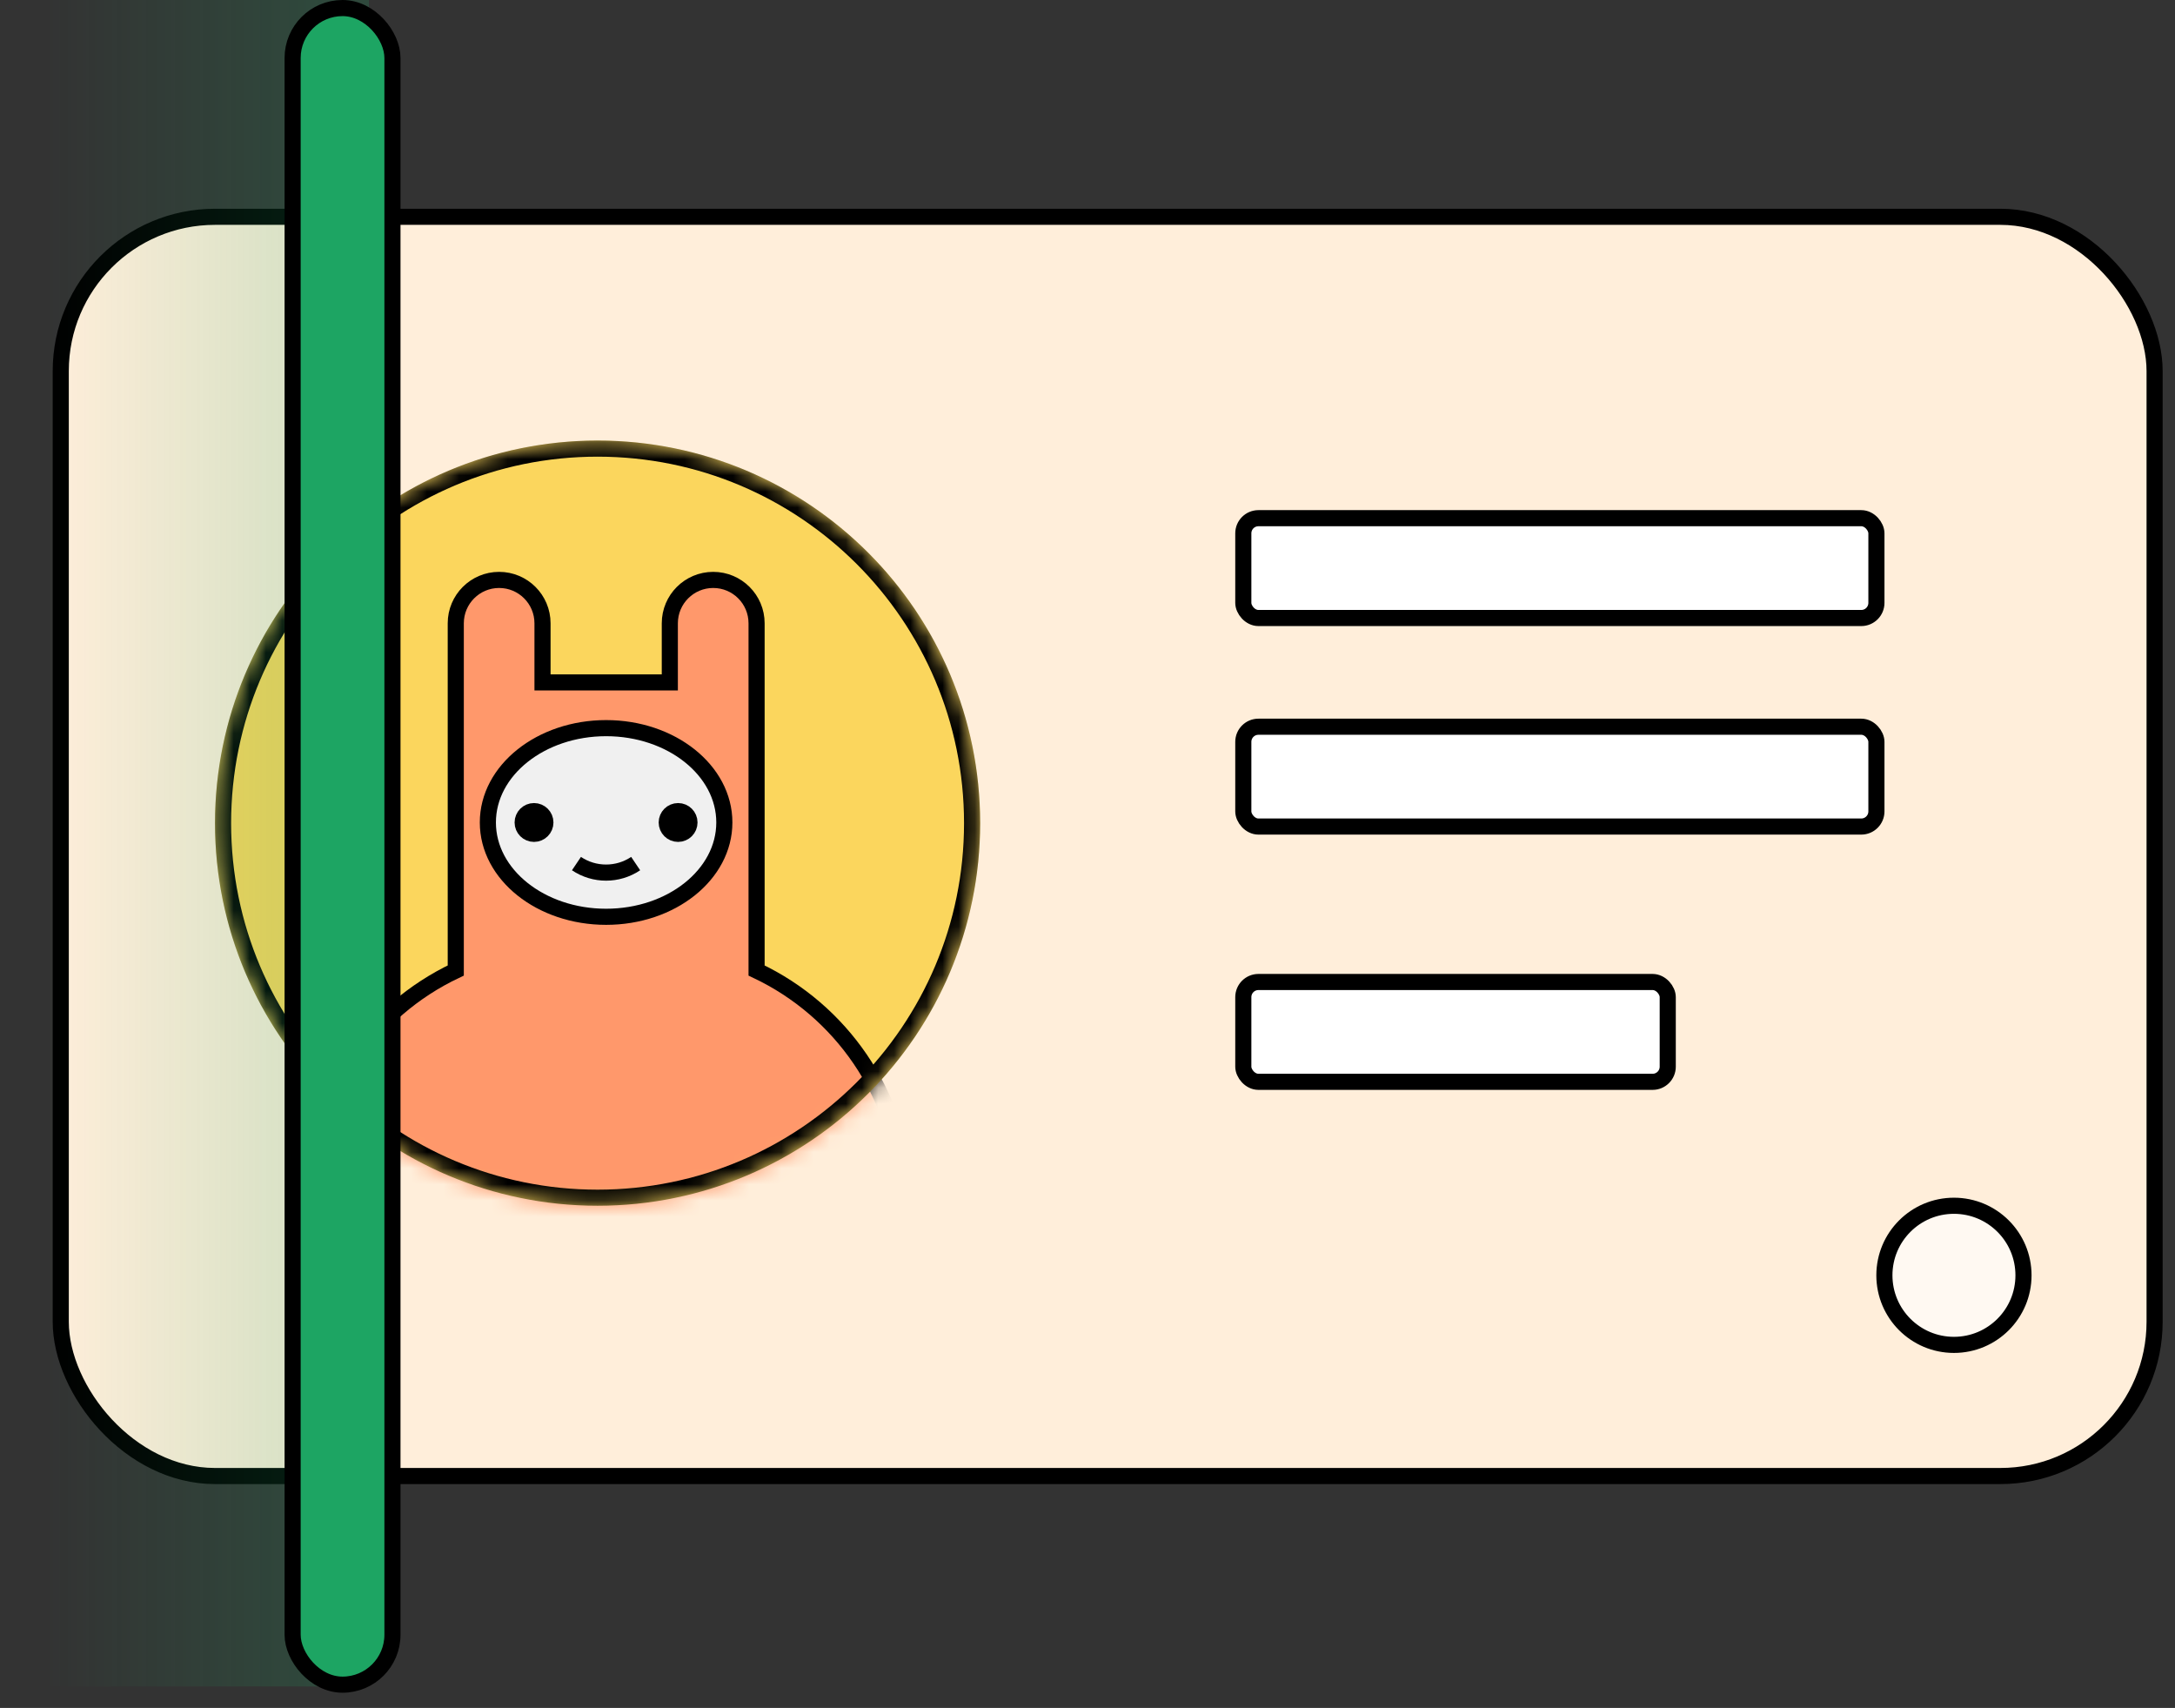
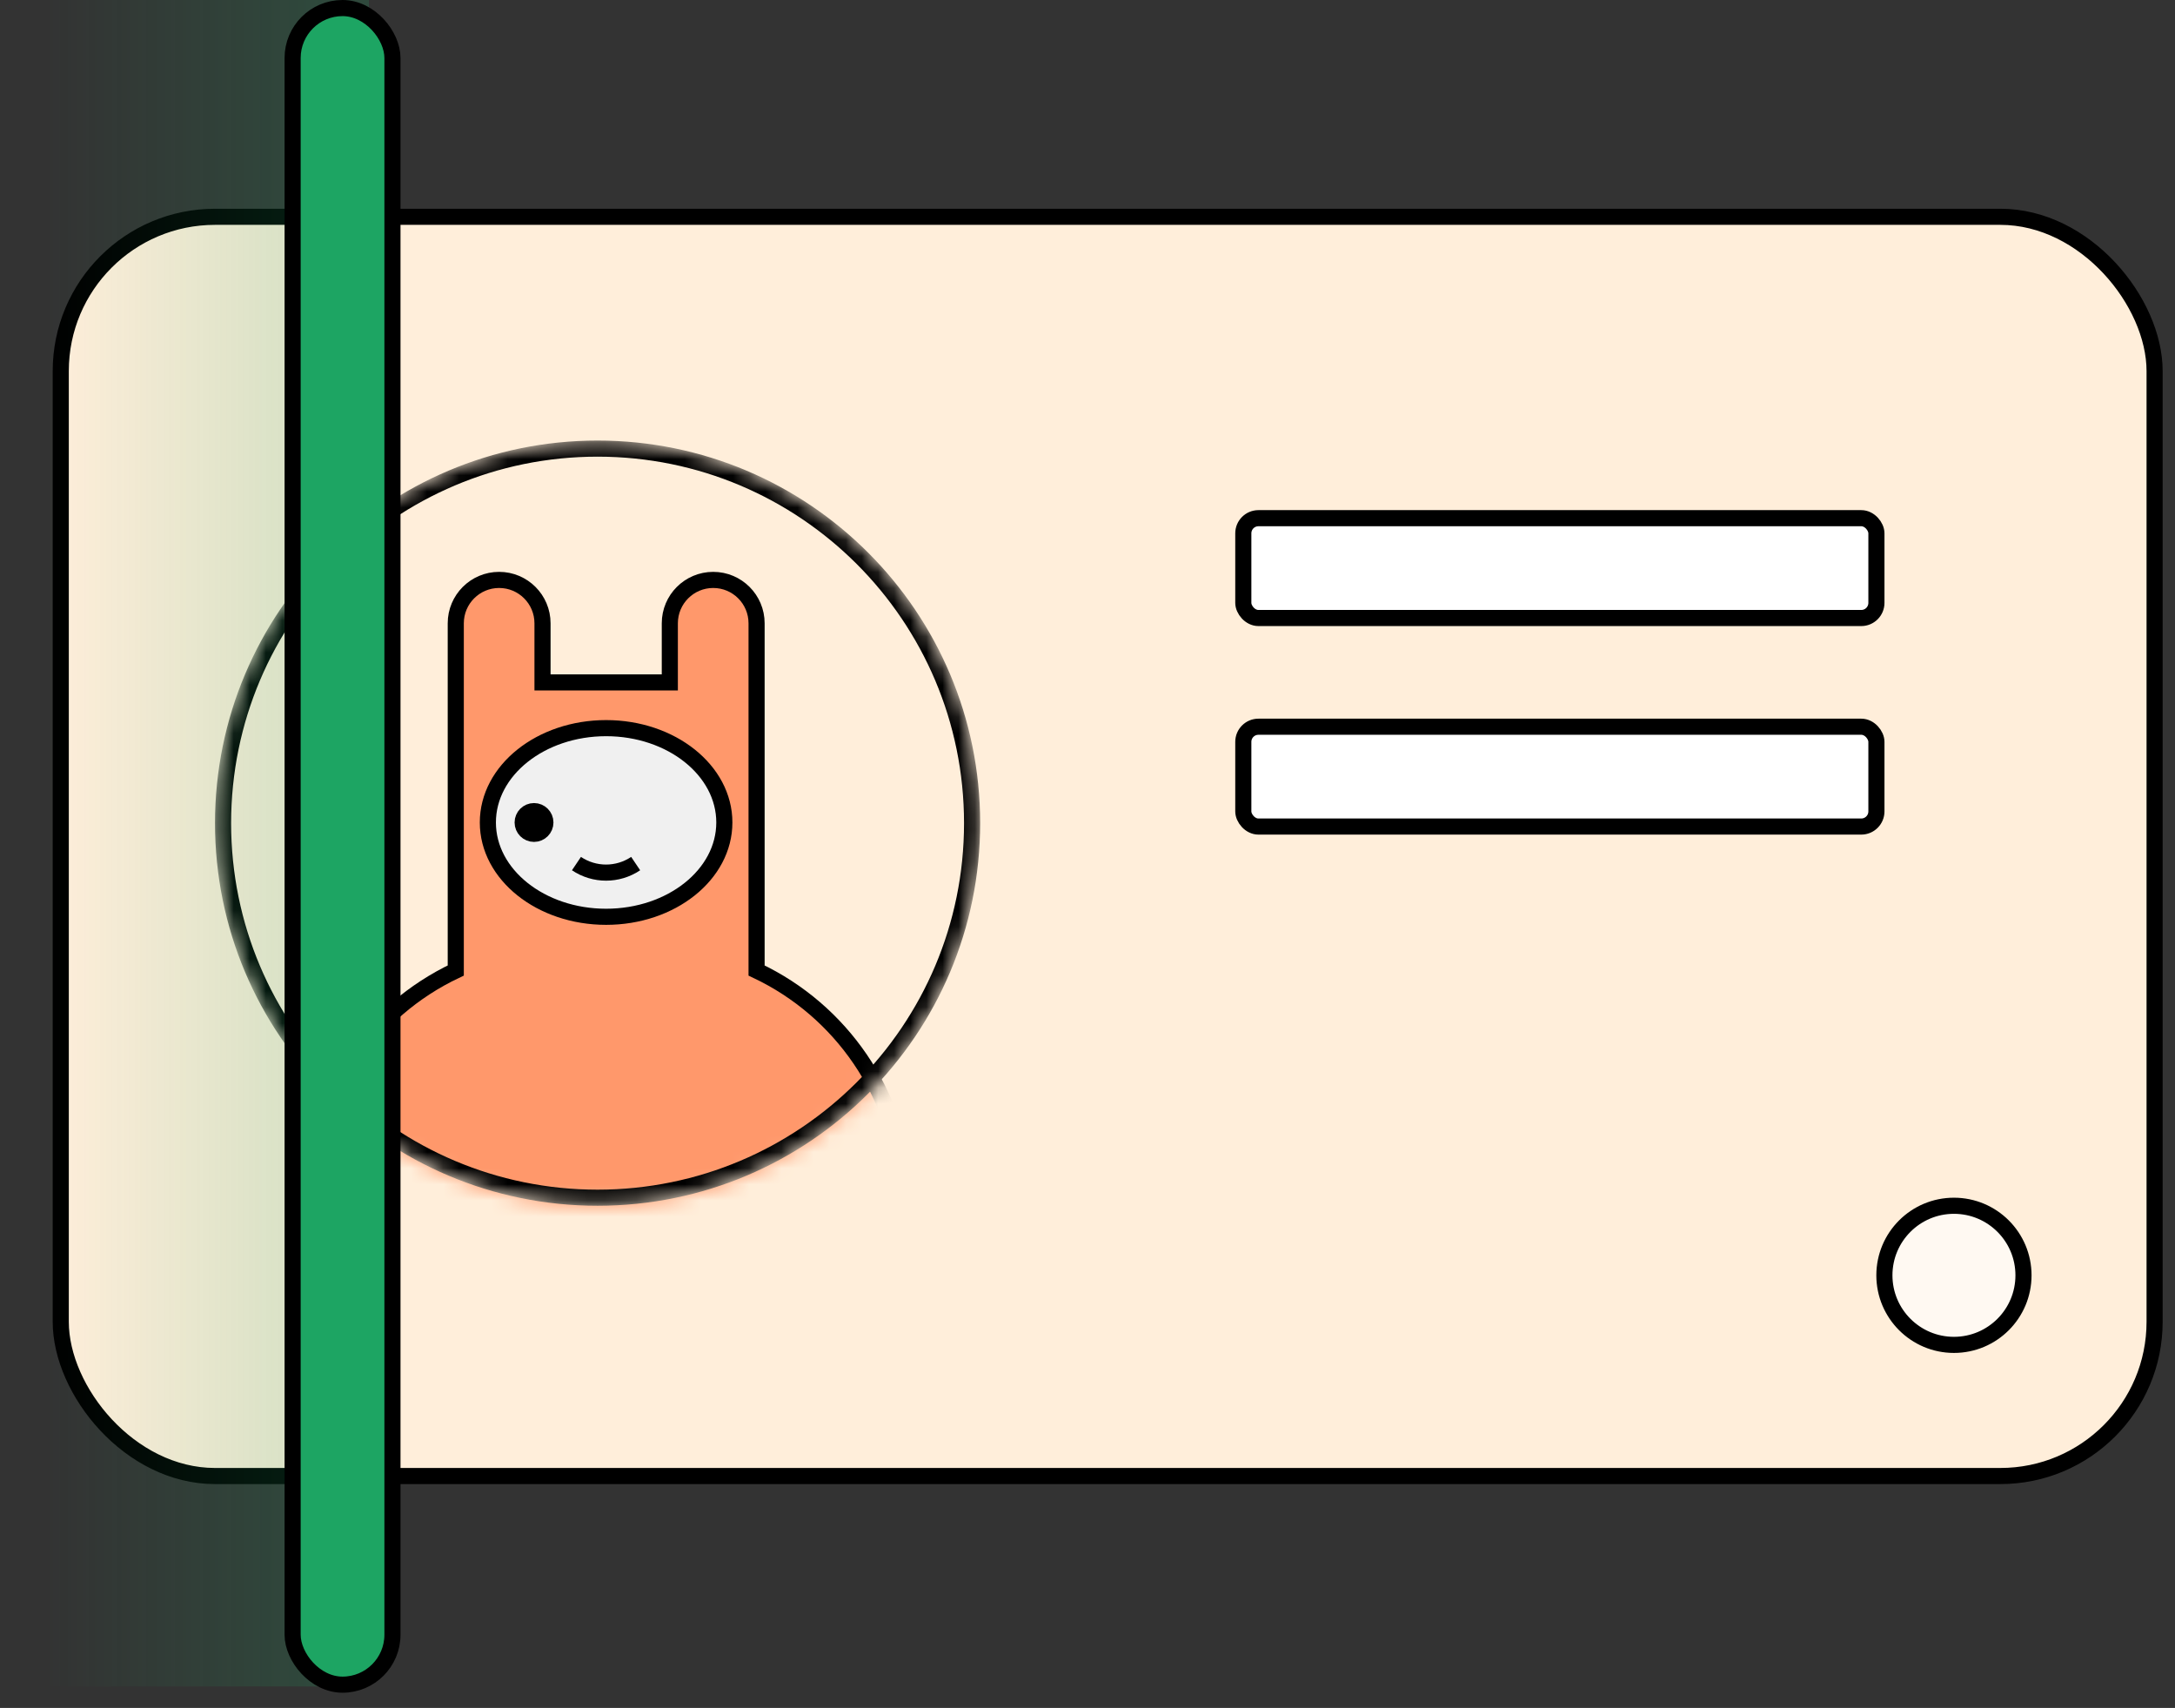
<svg xmlns="http://www.w3.org/2000/svg" width="135" height="106" viewBox="0 0 135 106" fill="none">
  <rect x="0" y="0" width="135" height="106" fill="#333333" stroke="none" />
  <rect x="3.771" y="13.455" width="129.963" height="78.15" rx="9.574" fill="#FFEEDA" stroke="black" />
-   <ellipse cx="37.091" cy="51.087" rx="23.746" ry="23.745" fill="#FBD65D" />
  <mask id="mask0_11946_12055" style="mask-type:alpha" maskUnits="userSpaceOnUse" x="13" y="27" width="48" height="48">
    <ellipse cx="37.091" cy="51.087" rx="23.746" ry="23.745" fill="white" />
  </mask>
  <g mask="url(#mask0_11946_12055)">
    <path d="M46.96 60.232V38.683C46.96 37.196 45.755 35.991 44.268 35.991C42.781 35.991 41.575 37.196 41.575 38.683V42.352H33.673V38.683C33.673 37.196 32.468 35.991 30.981 35.991C29.494 35.991 28.289 37.196 28.289 38.683V60.232C23.01 62.731 19.495 67.889 19.101 73.716C23.972 78.707 30.652 81.521 37.626 81.521C44.601 81.521 51.28 78.707 56.152 73.716C55.756 67.888 52.24 62.73 46.96 60.232Z" fill="#FF986B" stroke="black" />
    <ellipse cx="37.62" cy="51.044" rx="7.339" ry="5.854" fill="#F0F0F0" stroke="black" />
-     <path d="M35.78 53.596C36.891 54.343 38.344 54.343 39.455 53.596Z" fill="#E7E6E7" />
    <path d="M35.78 53.596C36.891 54.343 38.344 54.343 39.455 53.596" stroke="black" />
-     <ellipse cx="42.089" cy="51.045" rx="0.706" ry="0.706" fill="black" stroke="black" />
    <ellipse cx="33.146" cy="51.045" rx="0.706" ry="0.706" fill="black" stroke="black" />
    <path d="M60.337 51.087C60.337 63.925 49.929 74.332 37.091 74.332C24.253 74.332 13.845 63.925 13.845 51.087C13.845 38.249 24.253 27.841 37.091 27.841C49.929 27.841 60.337 38.249 60.337 51.087Z" stroke="black" />
  </g>
  <rect x="77.171" y="32.16" width="39.296" height="6.195" rx="0.939" fill="white" stroke="black" />
  <rect width="22.895" height="104.664" fill="url(#paint0_linear_11946_12055)" />
  <rect x="18.163" y="0.5" width="6.196" height="104.054" rx="3.098" fill="#1DA563" stroke="black" />
  <rect x="77.171" y="45.102" width="39.296" height="6.195" rx="0.939" fill="white" stroke="black" />
-   <rect x="77.171" y="60.945" width="26.344" height="6.195" rx="0.939" fill="white" stroke="black" />
  <ellipse cx="121.279" cy="79.149" rx="4.317" ry="4.317" fill="#FFF9F2" stroke="black" />
  <defs>
    <linearGradient id="paint0_linear_11946_12055" x1="20.033" y1="50.394" x2="2.862" y2="50.394" gradientUnits="userSpaceOnUse">
      <stop stop-color="#1DA563" stop-opacity="0.19" />
      <stop offset="1" stop-color="#1DA563" stop-opacity="0" />
    </linearGradient>
  </defs>
</svg>